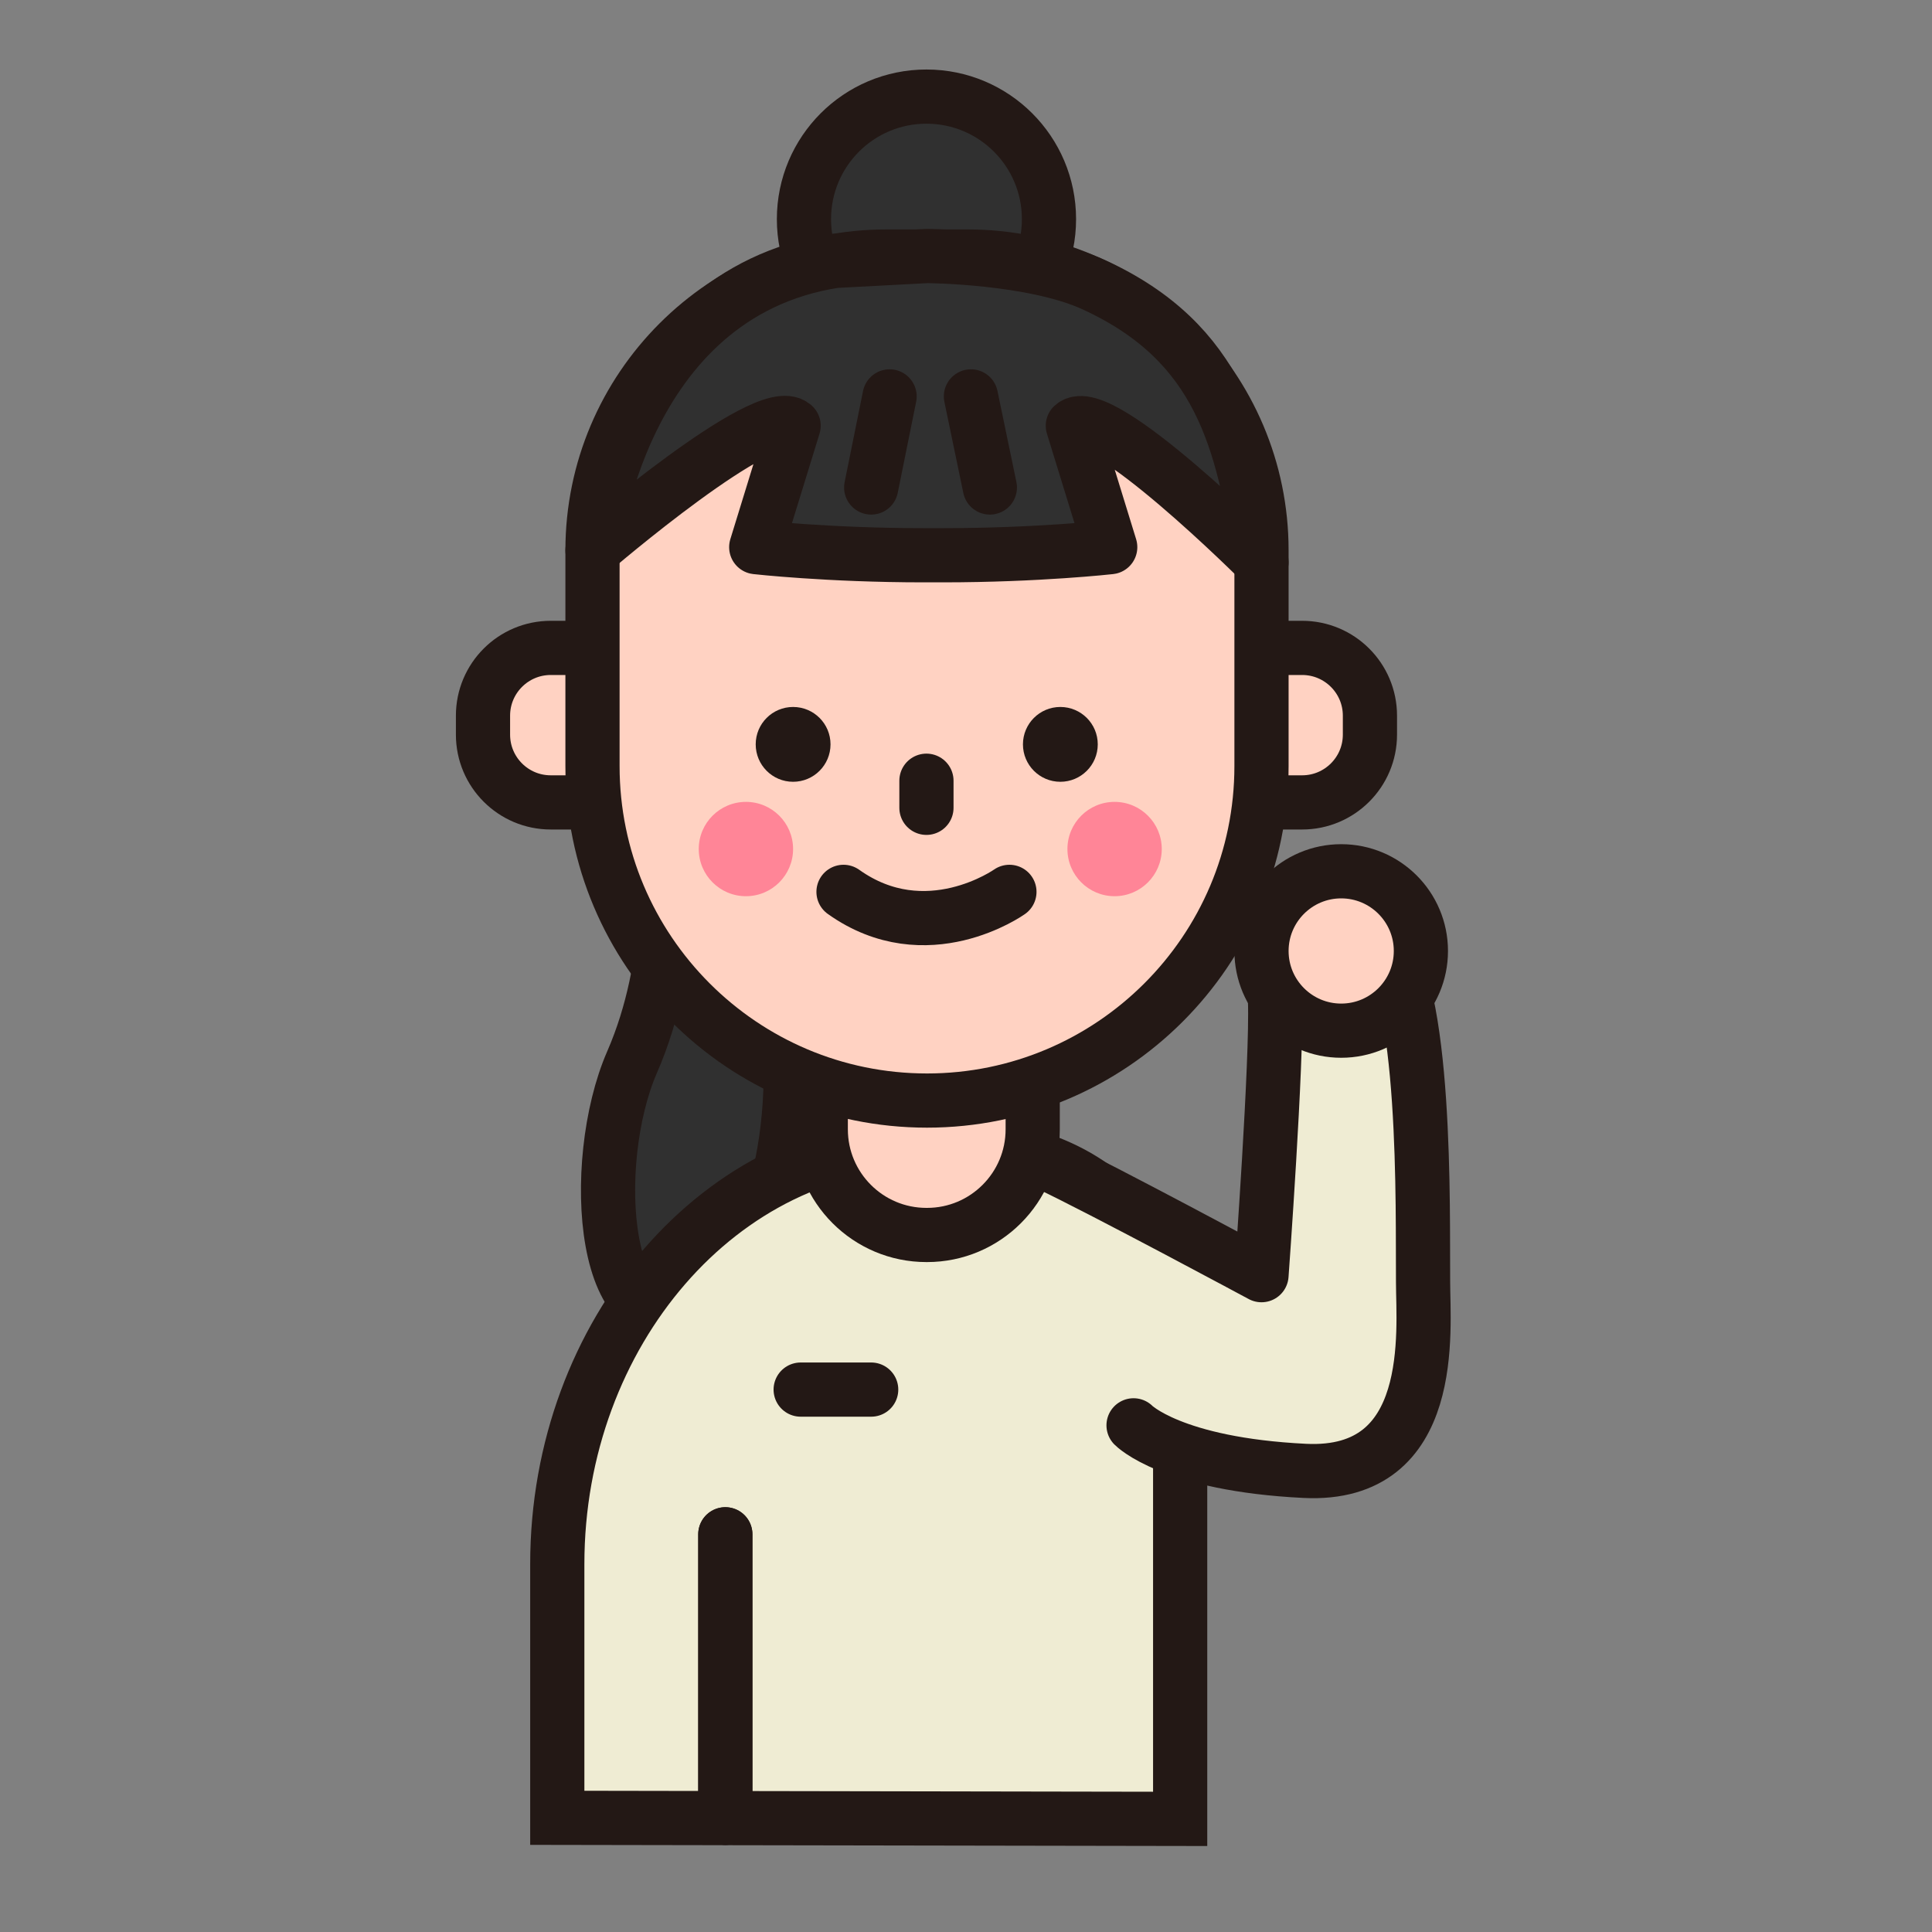
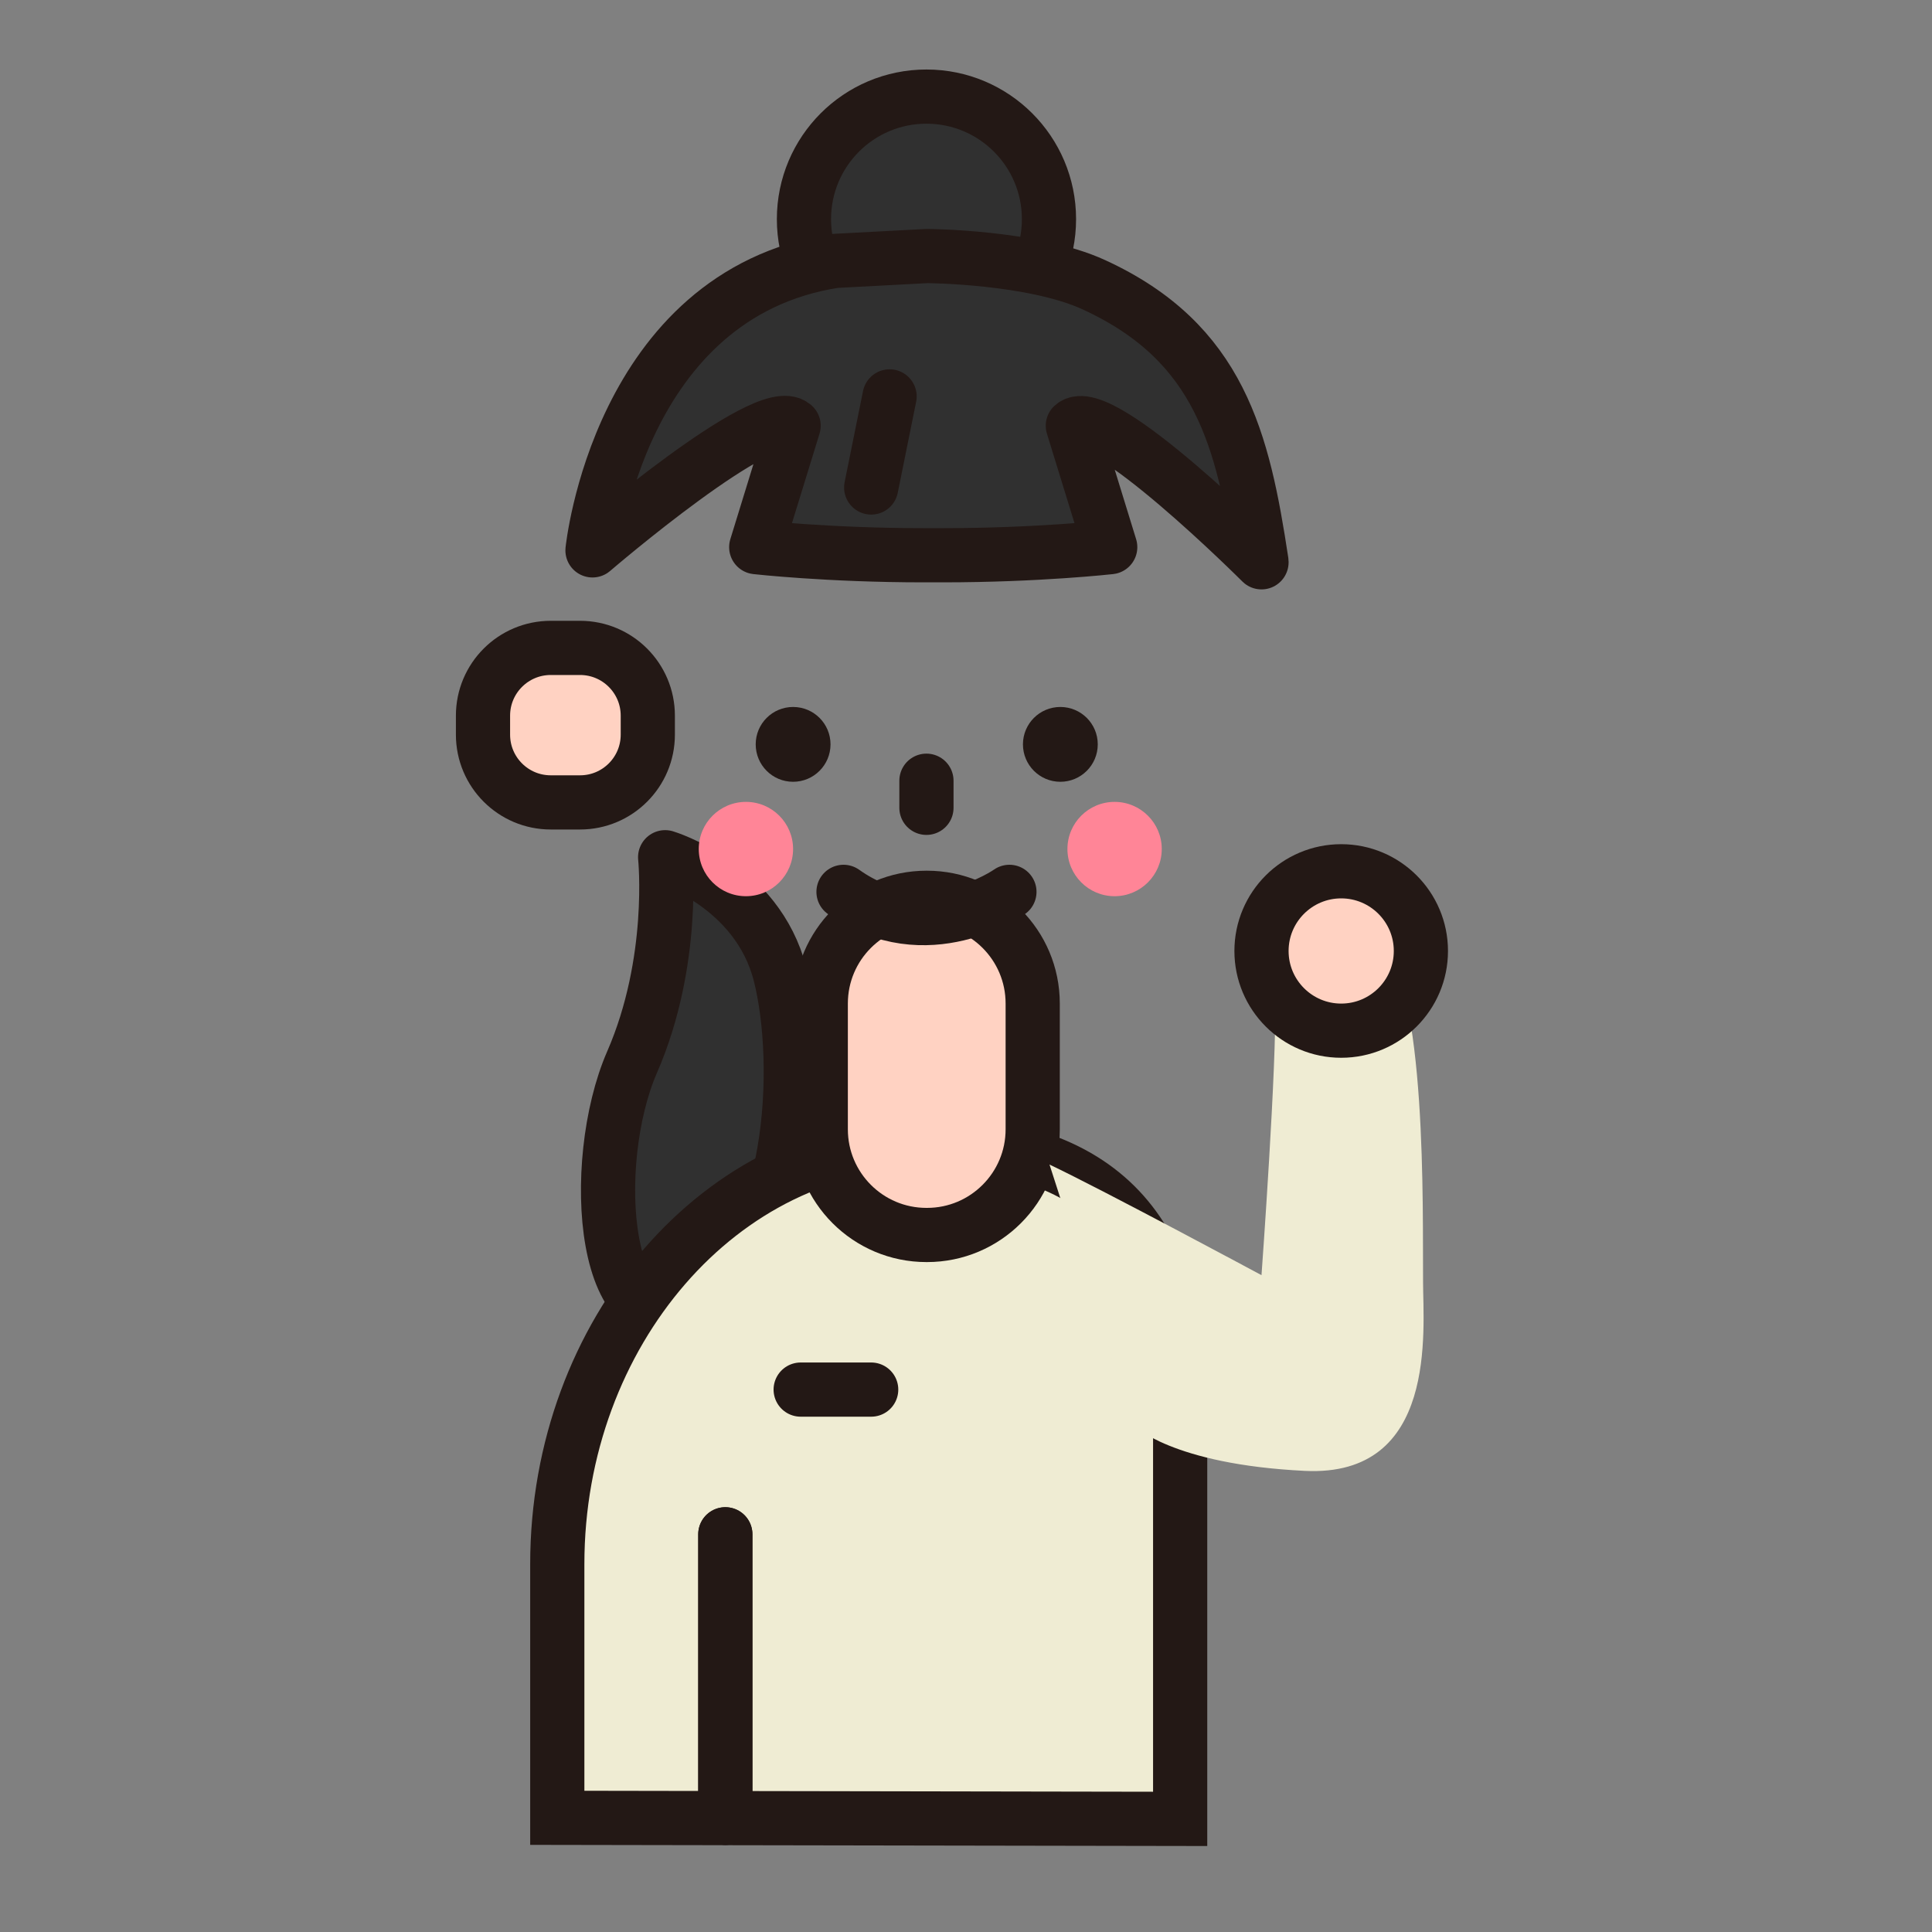
<svg xmlns="http://www.w3.org/2000/svg" width="40" height="40" viewBox="0 0 40 40" fill="none">
  <rect x="0" y="0" width="40" height="40" fill="#808080" stroke="none" />
  <path d="M13.771 17.748C13.771 17.748 13.996 19.903 13.086 21.991C12.177 24.078 12.447 28.142 14.456 27.008C16.465 25.874 16.622 22.024 16.151 20.172C15.679 18.32 13.771 17.748 13.771 17.748Z" fill="#303030" stroke="#231815" stroke-width="1.122" stroke-linecap="round" stroke-linejoin="round" />
  <path d="M19.181 7.073C20.582 7.073 21.718 5.938 21.718 4.537C21.718 3.136 20.582 2 19.181 2C17.78 2 16.645 3.136 16.645 4.537C16.645 5.938 17.78 7.073 19.181 7.073Z" fill="#303030" stroke="#231815" stroke-width="1.122" stroke-linecap="round" stroke-linejoin="round" />
  <path d="M24.434 37.658V29.072C24.434 26.03 23.278 23.65 19.114 23.65C14.95 23.65 11.538 27.579 11.538 32.383V37.636L24.434 37.658Z" fill="#EFECD3" stroke="#231815" stroke-width="1.122" stroke-miterlimit="10" />
  <path d="M19.193 18.588H19.181C17.973 18.588 16.993 19.568 16.993 20.777V23.381C16.993 24.589 17.973 25.569 19.181 25.569H19.193C20.401 25.569 21.381 24.589 21.381 23.381V20.777C21.381 19.568 20.401 18.588 19.193 18.588Z" fill="#FFD2C2" stroke="#231815" stroke-width="1.122" stroke-linecap="round" stroke-linejoin="round" />
-   <path d="M26.959 13.414H26.353C25.579 13.414 24.95 14.042 24.95 14.817V15.21C24.95 15.985 25.579 16.613 26.353 16.613H26.959C27.734 16.613 28.363 15.985 28.363 15.21V14.817C28.363 14.042 27.734 13.414 26.959 13.414Z" fill="#FFD2C2" stroke="#231815" stroke-width="1.122" stroke-linecap="round" stroke-linejoin="round" />
  <path d="M12.009 13.414H11.403C10.628 13.414 10 14.042 10 14.817V15.21C10 15.985 10.628 16.613 11.403 16.613H12.009C12.784 16.613 13.412 15.985 13.412 15.21V14.817C13.412 14.042 12.784 13.414 12.009 13.414Z" fill="#FFD2C2" stroke="#231815" stroke-width="1.122" stroke-linecap="round" stroke-linejoin="round" />
-   <path d="M18.351 5.311H20.034C23.39 5.311 26.118 8.038 26.118 11.394V15.861C26.118 19.689 23.009 22.786 19.192 22.786C15.365 22.786 12.267 19.677 12.267 15.861V11.394C12.267 8.038 14.995 5.311 18.351 5.311Z" fill="#FFD2C2" stroke="#231815" stroke-width="1.122" stroke-linecap="round" stroke-linejoin="round" />
  <path d="M20.899 18.465C20.899 18.465 19.181 19.688 17.464 18.465" stroke="#231815" stroke-width="1.122" stroke-linecap="round" stroke-linejoin="round" />
  <path d="M16.42 16.186C16.848 16.186 17.195 15.839 17.195 15.411C17.195 14.983 16.848 14.637 16.42 14.637C15.992 14.637 15.646 14.983 15.646 15.411C15.646 15.839 15.992 16.186 16.42 16.186Z" fill="#231815" />
  <path d="M21.953 16.186C22.381 16.186 22.728 15.839 22.728 15.411C22.728 14.983 22.381 14.637 21.953 14.637C21.526 14.637 21.179 14.983 21.179 15.411C21.179 15.839 21.526 16.186 21.953 16.186Z" fill="#231815" />
  <path d="M19.181 16.164V16.725" stroke="#231815" stroke-width="1.122" stroke-linecap="round" stroke-linejoin="round" />
  <path d="M23.076 18.555C23.615 18.555 24.053 18.117 24.053 17.578C24.053 17.039 23.615 16.602 23.076 16.602C22.537 16.602 22.1 17.039 22.1 17.578C22.1 18.117 22.537 18.555 23.076 18.555Z" fill="#FF8597" />
  <path d="M15.444 18.555C15.983 18.555 16.42 18.117 16.42 17.578C16.42 17.039 15.983 16.602 15.444 16.602C14.904 16.602 14.467 17.039 14.467 17.578C14.467 18.117 14.904 18.555 15.444 18.555Z" fill="#FF8597" />
  <path d="M26.118 11.642C26.118 11.642 22.773 8.298 22.212 8.814L22.986 11.328C22.986 11.328 21.494 11.496 19.518 11.496H19.125C17.15 11.496 15.657 11.328 15.657 11.328L16.431 8.814C15.87 8.298 12.267 11.395 12.267 11.395C12.267 11.395 12.806 6.098 17.285 5.402L19.192 5.301C19.192 5.301 21.381 5.312 22.649 5.896C25.265 7.097 25.736 9.117 26.118 11.631V11.642Z" fill="#303030" stroke="#231815" stroke-width="1.122" stroke-linecap="round" stroke-linejoin="round" />
  <path d="M18.418 8.207L18.037 10.093" stroke="#231815" stroke-width="1.122" stroke-linecap="round" stroke-linejoin="round" />
-   <path d="M20.102 8.207L20.494 10.093" stroke="#231815" stroke-width="1.122" stroke-linecap="round" stroke-linejoin="round" />
  <path d="M21.729 24.111C22.84 24.638 26.118 26.401 26.118 26.401C26.118 26.401 26.443 21.945 26.398 20.721C26.342 19.262 27.577 18.465 28.565 19.43C29.552 20.396 29.451 25.065 29.463 26.547C29.463 27.523 29.777 30.587 27.016 30.453C24.255 30.318 23.469 29.51 23.469 29.51" fill="#EFECD3" />
-   <path d="M21.729 24.111C22.84 24.638 26.118 26.401 26.118 26.401C26.118 26.401 26.443 21.945 26.398 20.721C26.342 19.262 27.577 18.465 28.565 19.43C29.552 20.396 29.451 25.065 29.463 26.547C29.463 27.523 29.777 30.587 27.016 30.453C24.255 30.318 23.469 29.51 23.469 29.51" stroke="#231815" stroke-width="1.122" stroke-linecap="round" stroke-linejoin="round" />
  <path d="M27.768 21.339C28.679 21.339 29.418 20.6 29.418 19.689C29.418 18.778 28.679 18.039 27.768 18.039C26.857 18.039 26.118 18.778 26.118 19.689C26.118 20.6 26.857 21.339 27.768 21.339Z" fill="#FFD2C2" stroke="#231815" stroke-width="1.122" stroke-linecap="round" stroke-linejoin="round" />
  <path d="M15.017 37.636V31.766" stroke="#231815" stroke-width="1.122" stroke-linecap="round" stroke-linejoin="round" />
  <path d="M15.017 37.636V31.766" stroke="#231815" stroke-width="1.122" stroke-linecap="round" stroke-linejoin="round" />
  <path d="M16.577 28.77H18.037" stroke="#231815" stroke-width="1.122" stroke-linecap="round" stroke-linejoin="round" />
</svg>